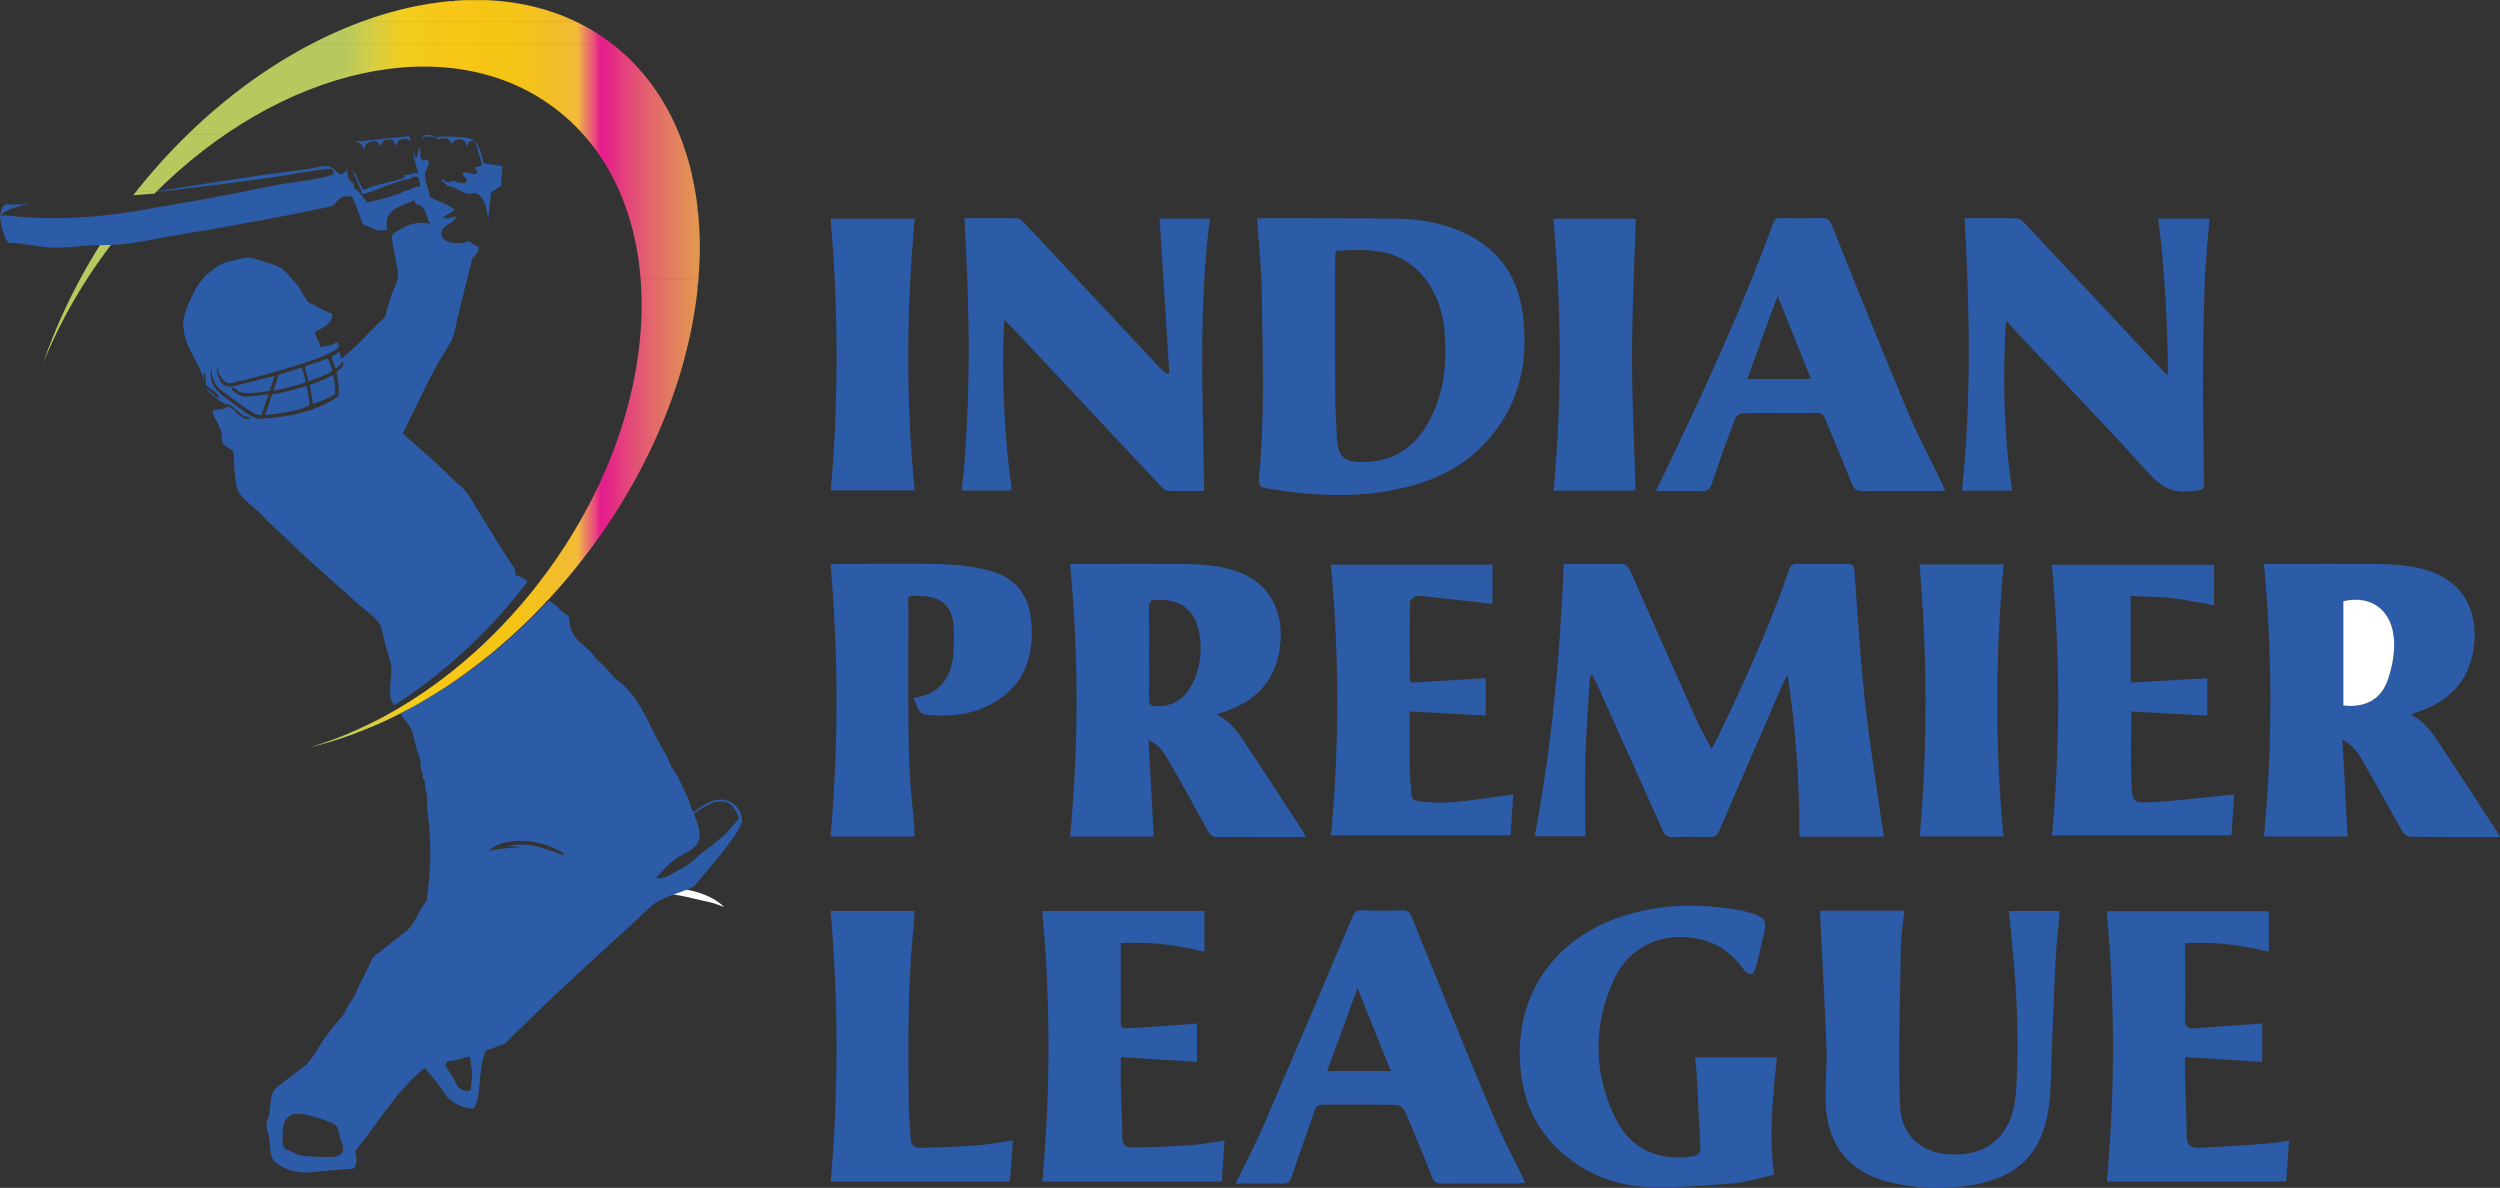
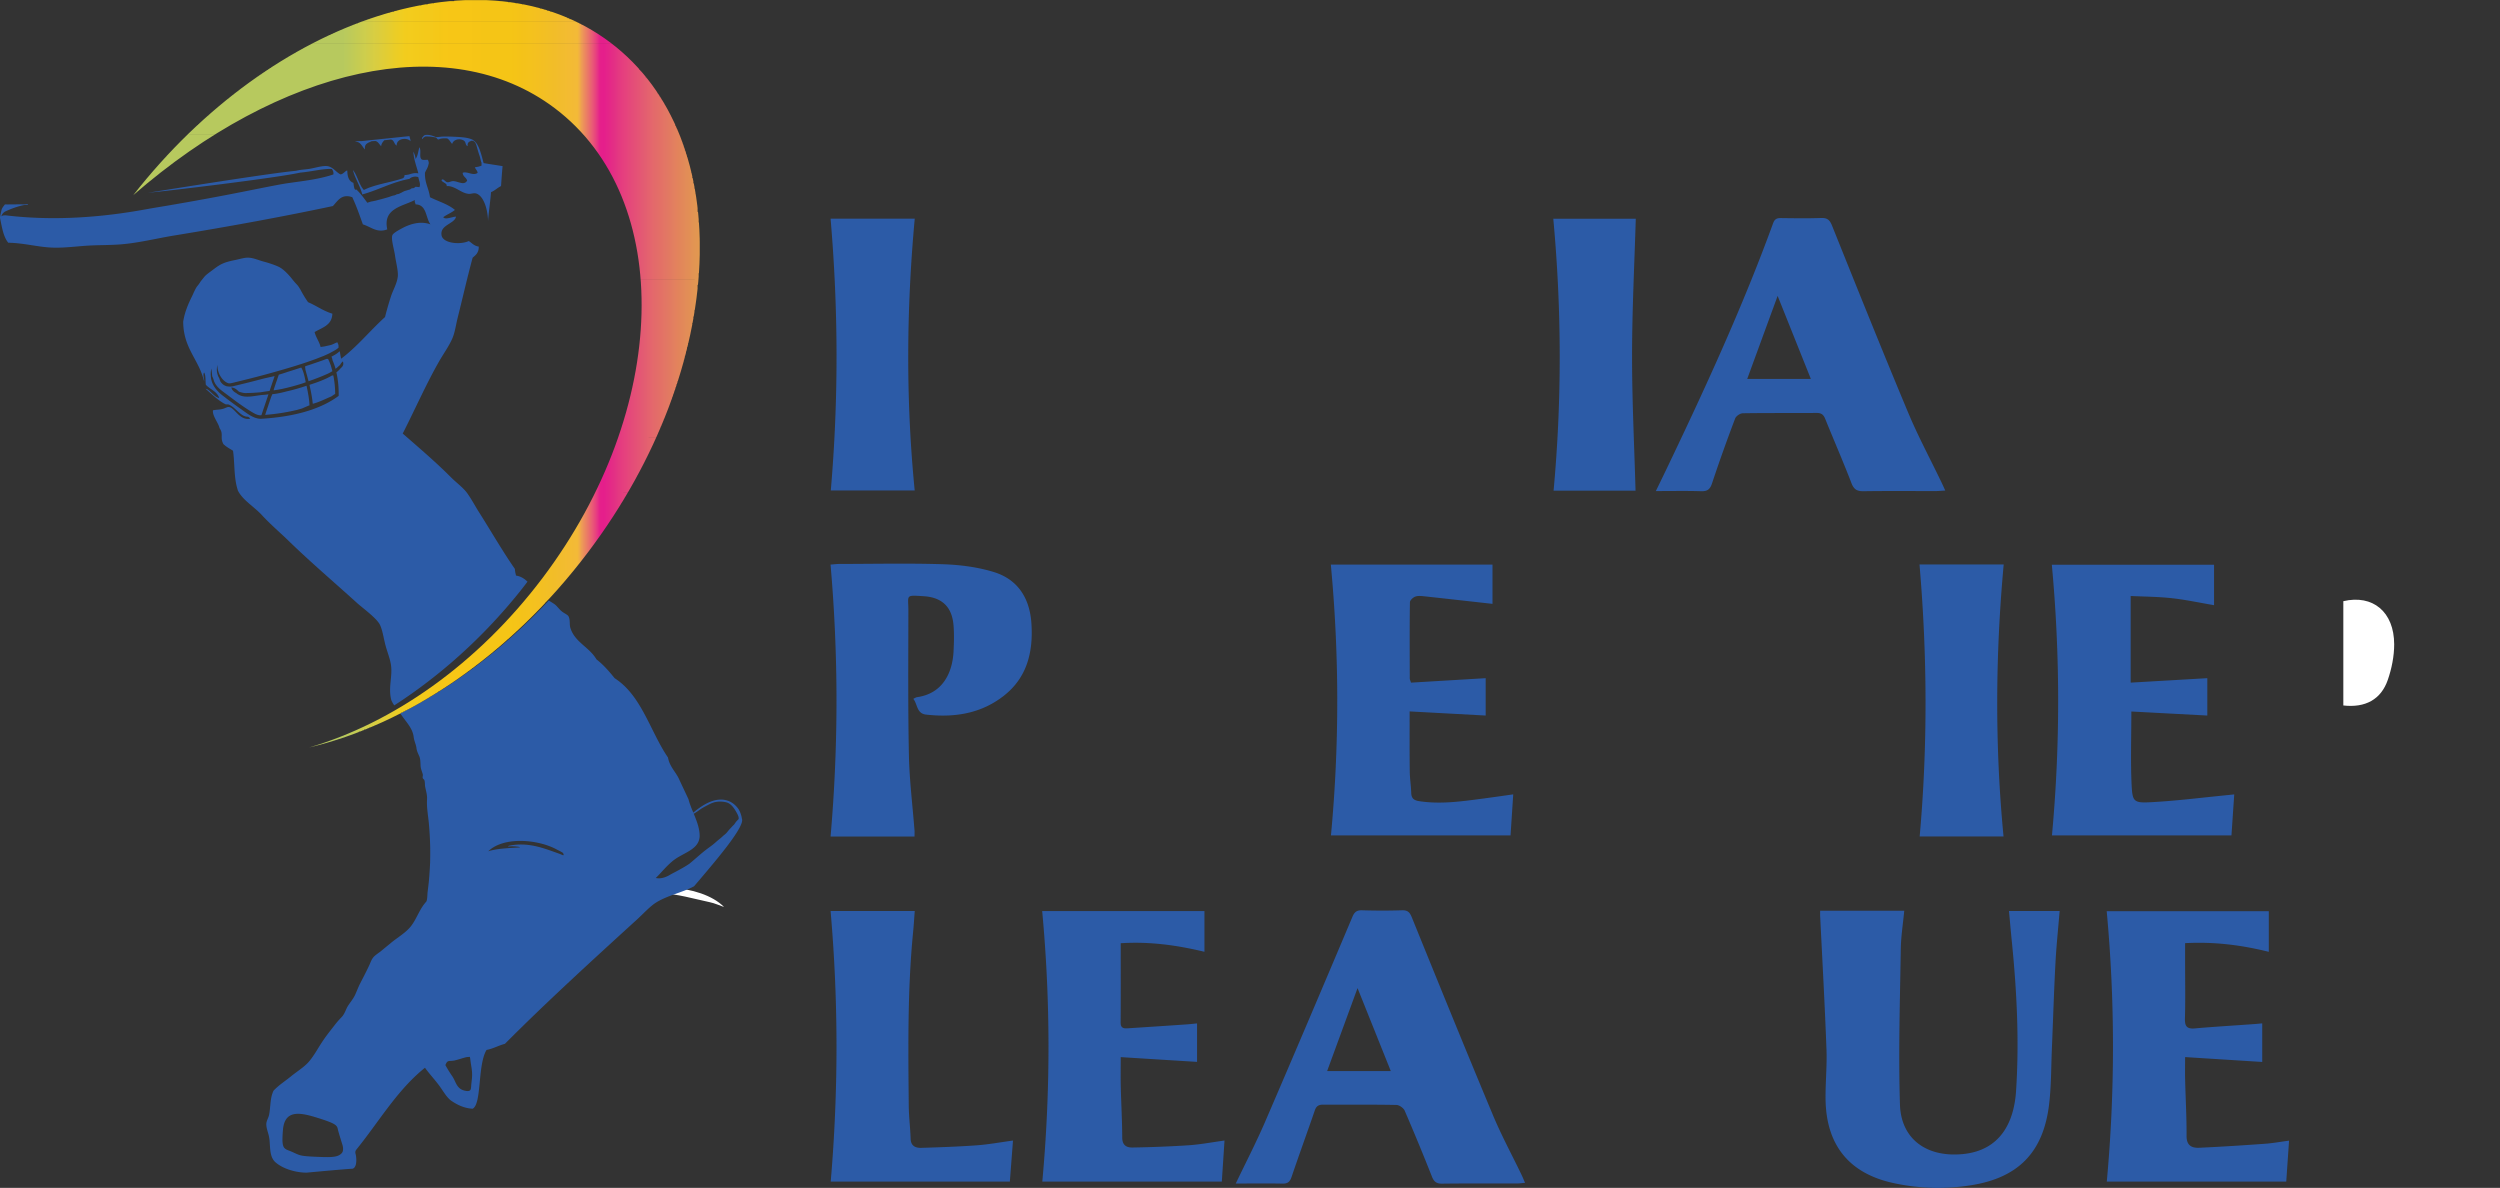
<svg xmlns="http://www.w3.org/2000/svg" version="1.2" viewBox="0 0 236.16 112.21">
  <rect x="0" y="0" width="236.16" height="112.21" fill="#333333" stroke="none" />
  <defs>
    <clipPath id="a">
-       <path d="M213 53h23.16v27H213Zm0 0" />
-     </clipPath>
+       </clipPath>
    <clipPath id="b">
      <path d="M143 85h25v27.21h-25Zm0 0" />
    </clipPath>
    <clipPath id="c">
      <path d="M171 86h24v26.21h-24Zm0 0" />
    </clipPath>
    <clipPath id="d">
      <path d="M42.898.012H47.2v.097h-4.3ZM41.5.109H48v.102h-6.5Zm-.5.102h7.7v.098H41Zm-.602.098h8.903V.41h-8.903Zm-.597.101h10.097v.102H39.801Zm-.602.102h11.2v.097h-11.2Zm-.597.097h12.097v.102H38.602ZM38.3.711H51v.098H38.3Zm-.403.098h13.5V.91h-13.5ZM37.5.91h14.2v.102H37.5Zm-.3.102H52v.097H37.2Zm-.4.097h15.598v.102H36.801Zm-.402.102H52.7v.098H36.4Zm-.296.098H53v.101H36.102Zm-.403.101h17.5v.102H35.7Zm-.3.102h18v.097h-18Zm-.297.097h18.5v.102h-18.5Zm-.204.102h18.903v.098H34.898Zm-.296.098h19.5v.101h-19.5Zm-.301.101h20v.102h-20ZM34 2.012h20.5v.097H34Zm-.2.097h20.9v.102H33.8Zm-.3.102h21.398v.098H33.5Zm-.3.098h22v.101h-22Zm-.2.101h22.398v.102H33Zm-.3.102h22.8v.097H32.7Zm-.302.097H55.7v.102H32.4Zm-.199.102h23.7v.098h-23.7ZM32 2.809h24v.101H32Zm-.2.101h24.4v.102H31.8Zm-.198.102h24.796v.097H31.602Zm-.204.097H56.5v.102H31.398Zm-.199.102h25.5v.098H31.2Zm-.3.098H56.8v.101H30.898Zm-.2.101H57v.102H30.7Zm-.199.102h26.7v.097H30.5Zm-.2.097h27v.102h-27Zm-.198.102h27.296v.098H30.102Zm-.204.098h27.704v.101H29.898Zm-.199.101h28v.102h-28Zm-.199.102h28.3v.097H29.5Zm-.2.097H58v.102H29.3Zm-.198.102h29v.098h-29Zm-.204.098H58.2v.101H28.9Zm-.199.101h29.602v.102H28.699Zm-.097.102h29.796v.097H28.602Zm-.204.097h30.204v.102H28.398Zm-.199.102h30.5v.098H28.2ZM28 4.809h30.8v.101H28Zm-.102.101h31v.102h-31Zm-.199.102H59v.097H27.7Zm-.199.097h31.602v.102H27.5Zm-.2.102h31.9v.098H27.3Zm-.1.098h32.1v.101H27.2Zm-.2.101h32.398v.102H27Zm-.2.102h32.7v.097H26.8Zm-.198.097h33v.102h-33Zm-.102.102h33.3v.098H26.5Zm-.2.098h33.5v.101H26.3Zm-.1.101h33.698v.102H26.2Zm-.2.102h34v.097H26Zm-.102.097h34.204v.102H25.898Zm-.199.102h34.5v.098H25.7Zm-.097.098h13.597v.101H25.602Zm13.796 0h20.903v.101H39.398Zm-14 .101H38v.102H25.398Zm16.704 0h18.296v.102H42.102ZM25.3 6.512h11.5v.097H25.3Zm17.699 0h17.398v.097H43Zm-17.898.097h11.097v.102H25.102Zm18.796 0H60.5v.102H43.898ZM25 6.711h10.602v.098H25Zm19.3 0h16.302v.098H44.3Zm-19.5.098H35v.101H24.8Zm20 0h15.9v.101H44.8Zm-20.1.101h9.8v.102h-9.8Zm20.5 0h15.6v.102H45.2Zm-20.7.102H34v.097h-9.5Zm21.102 0h15.296v.097H45.602Zm-21.204.097h9.204v.102h-9.204Zm21.704 0H61v.102H46.102Zm-21.903.102h9v.098h-9Zm22.2 0H61v.098H46.398Zm-22.297.098h8.796v.101h-8.796Zm22.597 0h14.403v.101H46.699Zm-22.8.101H32.5v.102h-8.602Zm23 0h14.3v.102H46.9ZM23.8 7.512h8.3v.097h-8.3Zm23.398 0h14.102v.097H47.199Zm-23.597.097h8.097v.102h-8.097Zm23.898 0h13.898v.102H47.5Zm-24 .102h7.898v.098H23.5Zm24.3 0h13.7v.098H47.8Zm-24.5.098h7.9v.101h-7.9Zm24.802 0h13.5v.101h-13.5Zm-24.903.101h7.7v.102h-7.7Zm25.102 0h13.3v.102h-13.3Zm-25.2.102h7.5v.097h-7.5Zm25.5 0H61.7v.097H48.602ZM23 8.109h7.3v.102H23Zm25.8 0h13v.102h-13Zm-26 .102H30v.098h-7.2Zm26.2 0h12.8v.098H49Zm-26.3.098h7v.101h-7Zm26.5 0h12.698v.101H49.2Zm-26.598.101h6.796v.102h-6.796Zm26.796 0H62v.102H49.398ZM22.5 8.512h6.7v.097h-6.7Zm27.102 0H62v.097H49.602ZM22.3 8.609h6.597v.102h-6.597Zm27.5 0h12.3v.102h-12.3Zm-27.602.102h6.5v.098h-6.5ZM50 8.71h12.102v.098H50Zm-27.898.098H28.5v.101h-6.398Zm28.097 0h12v.101h-12Zm-28.3.101H28.3v.102h-6.403Zm28.5 0H62.3v.102H50.398ZM21.8 9.012H28v.097h-6.2Zm28.699 0h11.8v.097H50.5Zm-28.8.097h6.1v.102h-6.1Zm29 0h11.698v.102H50.7Zm-29.098.102h6v.098h-6Zm29.199 0H62.5v.098H50.8Zm-29.403.098h5.903v.101h-5.903Zm29.602 0h11.5v.101H51Zm-29.7.101h5.802v.102H21.3Zm29.9 0h11.402v.102H51.199Zm-30 .102h5.698v.097H21.2Zm30.1 0h11.4v.097H51.3ZM21 9.609h5.7v.102H21Zm30.5 0h11.2v.102H51.5Zm-30.602.102H26.5v.098h-5.602Zm30.704 0H62.8v.098H51.6ZM20.8 9.809h5.5v.101h-5.5Zm31 0h11v.101h-11Zm-31.102.101h5.403v.102h-5.403Zm31.2 0h11v.102h-11Zm-31.399.102h5.398v.097H20.5Zm31.602 0H63v.097H52.102Zm-31.704.097H25.7v.102h-5.3Zm31.801 0H63v.102H52.2Zm-31.898.102H25.5v.098h-5.2Zm32 0h10.8v.098h-10.8Zm-32.102.098h5.102v.101h-5.102Zm32.301 0h10.602v.101H52.5Zm-32.398.101h5v.102h-5Zm32.5 0h10.597v.102H52.602ZM20 10.512h5v.097h-5Zm32.7 0h10.5v.097H52.7Zm-32.802.097h4.903v.102h-4.903Zm33 0h10.403v.102H52.898Zm-33.097.102h4.8v.098h-4.8Zm33.199 0h10.3v.098H53Zm-33.3.098h4.698v.101H19.7Zm33.402 0h10.296v.101H53.102ZM19.5 10.91h4.7v.102h-4.7Zm33.7 0h10.198v.102H53.2Zm-33.802.102H24v.097h-4.602Zm33.903 0H63.5v.097H53.3Zm-34 .097h4.597v.102h-4.597Zm34.097 0H63.5v.102H53.398Zm-34.199.102h4.5v.098h-4.5Zm34.301 0h10.102v.098H53.5Zm-34.398.098H23.5v.101h-4.398Zm34.5 0h10v.101h-10ZM19 11.41h4.398v.102H19Zm34.8 0h9.9v.102h-9.9Zm-34.902.102H23.2v.097h-4.3Zm35 0H63.7v.097h-9.8Zm-35.097.097h4.3v.102h-4.3Zm35.199 0h9.8v.102H54Zm-35.3.102h4.198v.098H18.7Zm35.402 0H63.8v.098h-9.7Zm-35.602.098h4.2v.101h-4.2Zm35.7 0h9.6v.101h-9.6Zm-35.802.101h4.204v.102h-4.204Zm35.903 0h9.597v.102h-9.597Zm-36 .102h4.097v.097h-4.097Zm36.097 0h9.5v.097h-9.5Zm-36.199.097h4.102v.102h-4.102Zm36.301 0H64v.102h-9.5Zm-36.398.102h4v.098h-4Zm36.5 0H64v.098h-9.398ZM18 12.309h3.898v.101H18Zm-.102.101h3.903v.102h-3.903ZM54.7 12.31h9.403v.203h-9.403Zm-36.898.203h3.8v.097h-3.8Zm37 0h9.398v.097h-9.398Zm-37.102.097H21.5v.102h-3.8Zm37.2 0h9.3v.102h-9.3Zm-37.297.102H21.3v.098h-3.7Zm37.398 0h9.3v.098H55Zm-37.5.098h3.7v.101h-3.7Zm37.602 0H64.3v.101h-9.2Zm-37.704.101h3.704v.102h-3.704Zm37.801 0h9.102v.102h-9.102Zm-37.898.102h3.597v.097h-3.597Zm-.102.097h3.602v.102h-3.602Zm38.102-.097h9.097v.199h-9.097Zm-38.2.199H20.7v.098h-3.597Zm38.297 0h9v.098h-9ZM17 13.309h3.5v.101H17Zm38.5 0h9v.101h-9Zm-38.602.101h3.5v.102h-3.5Zm38.704 0H64.5v.102h-8.898Zm-38.801.102h3.398v.097h-3.398Zm38.898 0H64.5v.097h-8.8Zm-39 .097h3.403v.102h-3.403Zm39.102 0h8.8v.102h-8.8Zm-39.2.102H20v.098h-3.398Zm39.297 0h8.704v.098h-8.704Zm-39.398.098h3.3v.101h-3.3Zm39.5 0h8.602v.101H56Zm-39.602.101H19.7v.102h-3.3Zm39.602 0h8.7v.102H56Zm-39.7.102h3.2v.097h-3.2Zm39.802 0h8.597v.097h-8.597Zm-39.903.097h3.2v.102h-3.2Zm40 0h8.5v.102h-8.5Zm-40.097.102H19.3v.098h-3.2Zm40.097 0h8.602v.098h-8.602ZM16 14.309h3.102v.101H16Zm40.3 0h8.5v.101h-8.5Zm-40.402.101H19v.102h-3.102Zm40.5 0h8.403v.102h-8.403Zm-40.597.102h3.097v.097h-3.097Zm40.597 0h8.5v.097h-8.5Zm.102.097h8.398v.102H56.5Zm-40.8 0h3.1v.102h-3.1Zm0 .102h3v.098h-3Zm40.902 0h8.296v.098h-8.296Zm-41 .098H18.5v.101h-2.898Zm41 0H65v.101h-8.398ZM15.5 14.91h2.898v.102H15.5Zm41.2 0H65v.102h-8.3Zm-41.302.102h2.903v.097h-2.903Zm41.403 0H65v.097h-8.2Zm-41.5.097h2.898v.102h-2.898Zm41.5 0h8.3v.102h-8.3Zm-41.602.102h2.903v.098h-2.903Zm41.7 0h8.203v.098h-8.204Zm-41.797.098h2.796v.101h-2.796Zm41.898 0h8.102v.101H57Zm-42 .101h2.8v.102H15Zm42 0h8.2v.102H57Zm-42.102.102H17.7v.097h-2.8Zm42.204 0h8.097v.097h-8.097Zm-42.301.097h2.8v.102h-2.8Zm-.102.102h2.7v.098h-2.7Zm42.5-.102h8v.2h-8Zm.102.2h8v.101h-8Zm-42.7 0h2.7v.101h-2.7Zm0 .101H17.2v.102h-2.597Zm-.101.102h2.602v.097H14.5Zm42.898-.102h7.903v.2h-7.903Zm-43 .2H17v.1h-2.602Zm-.097.1h2.5v.099h-2.5Zm43.199-.1h7.8v.199h-7.8Zm-43.3.199h2.5v.101h-2.5Zm-.098.101h2.5v.102h-2.5Zm43.5-.101h7.796v.203h-7.796ZM14 16.512h2.5v.097H14Zm0 .097h2.398v.102H14Zm43.7-.097h7.698v.199H57.7Zm-43.802.199h2.403v.098h-2.403Zm43.903 0h7.597v.098h-7.597Zm-44 .098h2.398v.101h-2.398Zm44 0H65.5v.101h-7.7Zm-44.102.101h2.403v.102h-2.403Zm-.097.102H16v.097h-2.398Zm44.296-.102H65.5v.2h-7.602Zm-44.398.2h2.398v.1H13.5Zm44.5 0h7.5v.199H58Zm-44.602.1h2.403v.099h-2.403Zm0 .099H15.7v.101h-2.3Zm-.097.101H15.5v.102h-2.2Zm44.8-.101h7.5v.203h-7.5Zm-44.902.203h2.2v.097h-2.2Zm-.097.097H15.3v.102h-2.2Zm45.097-.097h7.403v.199h-7.403ZM13 17.71h2.2v.098H13Zm45.3 0h7.302v.098H58.3Zm0 .098h7.4v.101h-7.4Zm-45.402 0h2.204v.101h-2.204Zm0 .101H15v.102h-2.102Zm-.097.102h2.097v.097h-2.097Zm45.597-.102H65.7v.2h-7.3Zm-45.699.2h2.102v.1h-2.102Zm45.801 0h7.2v.199h-7.2Zm-45.898.1h2.097v.099h-2.097Zm0 .099h1.796v.101h-1.796Zm-.102.101h.5v.102h-.5Zm46.102-.101H65.8v.3h-7.2Zm.097.3h7.102v.2h-7.102Zm.102.2h7v.101h-7Zm0 .101h7.097v.2h-7.097Zm.097.2h7v.3h-7Zm.102.3h6.898v.3H59Zm.102.3h6.796v.302h-6.796Zm.097.302H66v.297h-6.8Zm.102.297H66v.3h-6.7Zm.097.3H66v.301h-6.602Zm.102.301H66v.102h-6.5Zm0 .102h6.602v.199H59.5Zm.102.199h6.5v.398h-6.5Zm.097.398h6.403v.5h-6.403Zm.102.5h6.3v.403h-6.3Zm.097.403h6.204v.5h-6.204Zm.102.5h6.102v.398H60Zm.102.398h6v.5h-6Zm.097.5h5.903v.8h-5.903Zm.102.8h5.8v.802h-5.8Zm.097.802h5.704v.297h-5.704Zm0 .297H66v.601h-5.602Zm.102.601H66v.5h-5.5Zm0 .5h5.398v1.2H60.5Zm0 1.2h5.3v.699h-5.3Zm0 .699h5.2v.5h-5.2Zm0 .5h5.102v.601H60.5Zm0 .601h5v.602h-5Zm0 .602h4.898v.5H60.5Zm-.102.5h5v.097h-5Zm0 .097h4.903v.602h-4.903Zm0 .602H65.2v.398h-4.8Zm0 .398h4.704v.301h-4.704Zm-.097.301H65v.399h-4.7Zm0 .399h4.597v.402h-4.597Zm-.102.402h4.602v.398h-4.602Zm0 .398h4.5v.2h-4.5Zm-.097.2h4.597v.203h-4.597Zm0 .203h4.5v.398h-4.5ZM60 34.41h4.5v.399H60Zm0 .399h4.398v.3H60Zm-.102.3h4.5v.102h-4.5Zm0 .102h4.403v.3h-4.403Zm0 .3H64.2v.2h-4.3Zm-.097.2h4.398v.098h-4.398Zm0 .098h4.3v.203h-4.3Zm0 .203H64v.097h-4.2Zm-.102.097H64v.2h-4.3Zm0 .2h4.2v.3h-4.2Zm-.097.3H63.8v.301h-4.2Zm0 .301h4.097v.102h-4.097Zm-.102.102h4.2v.199h-4.2Zm0 .199h4.102v.2H59.5Zm-.102.2h4.204v.1h-4.204Zm0 .1H63.5v.298h-4.102Zm-.097.298h4.097v.3h-4.097Zm0 .3h4v.102h-4Zm-.102.102h4.102v.2h-4.102Zm0 .2h4v.198h-4Zm-.097.198h4.097v.102h-4.097Zm0 .102h4v.2h-4Zm0 .2H63v.1h-3.898Zm-.102.1h4v.2h-4Zm0 .2h3.898v.098H59Zm-.102.098h4v.101h-4Zm0 .101h3.903v.2h-3.903Zm-.097.2h3.898v.3h-3.898Zm-.102.3h3.903v.2h-3.903Zm0 .2H62.5v.1h-3.8Zm-.097.1H62.5v.099h-3.898Zm0 .099h3.796v.3h-3.796Zm-.102.3h3.8v.2h-3.8Zm0 .2h3.7v.101h-3.7Zm-.102.101H62.2v.2h-3.8Zm0 .2h3.704v.1h-3.704Zm-.097.1h3.8v.099h-3.8Zm0 .099H62v.203h-3.7Zm-.102.203h3.7v.297h-3.7Zm-.097.297H61.8v.203h-3.7Zm0 .203h3.597v.097h-3.597Zm-.102.097h3.7v.102H58Zm0 .102h3.602v.098H58Zm-.102.098h3.704v.101h-3.704Zm0 .101H61.5v.2h-3.602Zm-.097.2h3.597v.199h-3.597Zm-.102.199h3.602v.203h-3.602Zm0 .203h3.5v.097h-3.5Zm-.097.097h3.597v.102h-3.597Zm0 .102h3.5v.098h-3.5Zm-.102.098h3.602v.101H57.5Zm0 .101H61v.102h-3.5Zm-.102.102H61v.097h-3.602Zm0 .097h3.5v.2h-3.5Zm-.097.2h3.5v.203h-3.5Zm-.102.203h3.5v.199h-3.5Zm0 .199h3.403v.098h-3.403Zm-.097.098h3.5v.101h-3.5Zm0 .101H60.5v.102h-3.398Zm-.102.102h3.5v.097H57Zm0 .097h3.398v.2H57Zm-.102.2h3.403v.101h-3.403Zm0 .101H60.2v.102h-3.3Zm-.097.102h3.398v.097h-3.398Zm0 .097h3.3v.102h-3.3Zm-.102.102h3.403v.098h-3.403Zm0 .098H60v.203h-3.3Zm-.097.203h3.296v.199h-3.296Zm-.102.199h3.3v.2h-3.3Zm-.102.2H59.7v.1h-3.3Zm-.097.1h3.3v.2h-3.3Zm-.102.2H59.5v.2h-3.3Zm-.097.2h3.296v.1h-3.296Zm0 .1H59.3v.098h-3.2ZM56 46.61h3.3v.102H56Zm0 .102h3.2v.098H56Zm-.102.098H59.2v.101h-3.3Zm0 .101h3.204v.102h-3.204Zm-.097.102H59v.199h-3.2Zm-.102.199h3.2v.2h-3.2Zm-.097.2H58.8v.1h-3.2Zm0 .1h3.097v.098h-3.097Zm-.102.098h3.2v.102h-3.2Zm0 .102h3.102v.098H55.5Zm-.102.098h3.204v.101h-3.204Zm0 .101H58.5v.102h-3.102Zm-.097.102h3.097v.199h-3.097Zm-.102.199h3.102v.2h-3.102Zm-.097.2h3.097v.1h-3.097Zm0 .1h3v.098h-3ZM55 48.61h3.102v.102H55Zm0 .102h3v.098h-3Zm-.102.098H58v.101h-3.102Zm-.097.101h3.097v.102h-3.097Zm0 .102h3v.097h-3Zm-.102.097h3v.2h-3Zm-.097.2h3v.101h-3Zm-.102.101h3v.2h-3Zm-.102.2h3v.1h-3Zm0 .1h2.903v.099h-2.903Zm-.097.099h3v.101h-3Zm-.102.101h3v.102h-3Zm0 .102h2.903v.097h-2.903Zm-.097.097h3v.102h-3Zm0 .102H57v.098h-2.898Zm-.102.098h2.898v.203H54Zm-.102.203h2.903v.097h-2.903Zm-.097.097h2.898v.2h-2.898Zm-.102.2h2.903v.101h-2.903Zm0 .101H56.5v.102h-2.8Zm-.097.102h2.796v.097h-2.796Zm-.102.097h2.898v.102H53.5Zm0 .102h2.8v.098h-2.8Zm-.102.098H56.2v.203h-2.8Zm-.097.203h2.8v.097h-2.8Zm-.102.097H56v.102h-2.8Zm0 .102h2.7v.098h-2.7Zm-.097.098h2.796v.101h-2.796ZM53 51.91h2.8v.102H53Zm0 .102h2.7v.097H53Zm-.102.097h2.704v.102h-2.704Zm-.097.102h2.8v.098h-2.8Zm-.102.098H55.5v.101h-2.8Zm0 .101h2.7v.102h-2.7Zm-.097.102H55.3v.097h-2.7Zm-.102.097h2.8v.102h-2.8Zm0 .102h2.7v.098h-2.7Zm-.102.098h2.704v.101h-2.704Zm-.097.101H55v.2h-2.7Zm-.102.2h2.7v.1h-2.7Zm-.097.1H54.8v.099h-2.7Zm0 .099h2.597v.101h-2.597ZM52 53.41h2.602v.102H52Zm-.102.102H54.5v.199h-2.602Zm-.097.199h2.597v.098h-2.597Zm-.102.098h2.602v.101h-2.602Zm-.097.101h2.597v.102h-2.597Zm0 .102h2.5v.097h-2.5Zm-.102.097H54v.102h-2.5Zm-.102.102H54v.098h-2.602Zm-.097.098h2.597v.101h-2.597Zm0 .101h2.5v.102h-2.5Zm-.102.102h2.5v.097h-2.5Zm-.097.097h2.5v.102h-2.5Zm-.102.102h2.5v.2H51Zm-.102.2h2.5v.1h-2.5Zm-.097.1h2.5v.098h-2.5Zm-.102.098h2.5v.102h-2.5Zm0 .102h2.403v.098h-2.403Zm-.097.098H53v.101h-2.398Zm-.102.101H53v.102h-2.5Zm-.102.102h2.5v.097h-2.5Zm-.097.097h2.5v.102h-2.5Zm0 .102h2.398v.098h-2.398Zm-.102.098h2.403v.101h-2.403Zm-.097.101H52.5v.102h-2.398Zm-.102.102h2.398v.097H50Zm-.102.097h2.403v.102h-2.403Zm-.097.102h2.398v.098h-2.398Zm-.102.098h2.403v.101h-2.403Zm0 .101H52v.102h-2.3Zm-.097.102h2.296v.097h-2.296Zm-.102.097h2.3v.102h-2.3Zm-.102.102H51.7v.098h-2.3Zm-.097.098h2.3v.101h-2.3Zm-.102.101H51.5v.2h-2.3Zm-.097.2h2.296v.1h-2.296Zm-.102.1h2.3v.099H49Zm-.102.099H51.2v.101h-2.3Zm-.097.101h2.3v.102h-2.3Zm-.102.102H51v.097h-2.3Zm-.097.097h2.296v.102h-2.296Zm0 .102H50.8v.098h-2.2Zm-.102.098h2.2v.101h-2.2Zm-.102.101h2.204v.102h-2.204Zm-.097.102H50.5v.097h-2.2Zm-.102.097h2.2v.102h-2.2Zm-.097.102H50.3v.098h-2.2Zm-.102.098h2.2v.101H48Zm-.102.101h2.204v.102h-2.204Zm-.097.102H50v.097h-2.2Zm-.102.097h2.2v.102h-2.2Zm-.097.102H49.8v.098h-2.2Zm-.102.098h2.2v.101h-2.2Zm-.102.101h2.204v.102h-2.204Zm-.097.102H49.5v.097h-2.2Zm-.102.097h2.2v.102h-2.2Zm-.097.102H49.3v.098h-2.2Zm-.102.098h2.2v.101H47Zm-.102.101h2.204v.102h-2.204Zm-.097.102H49v.097h-2.2Zm0 .097h2v.102h-2Zm-.102.102h2v.098h-2Zm-.097.098h2v.101h-2Zm-.102.101h2v.102h-2Zm-.102.102h2v.097h-2Zm-.097.097h2v.102h-2Zm-.102.102h2v.098h-2Zm-.097.098h2v.101h-2Zm-.204.101h2v.102h-2Zm-.097.102h2v.097h-2Zm-.102.097h2v.102h-2Zm-.097.102h2v.098h-2Zm-.102.098h2v.101h-2Zm-.102.101h2v.102h-2Zm-.097.102h2v.097h-2Zm-.102.097h2v.102h-2Zm-.097.102H47v.098h-1.898Zm-.102.098h1.898v.101H45Zm-.2.101h2v.102h-2Zm-.1.102h2v.097h-2Zm-.098.097h2v.102h-2Zm-.102.102h2v.098h-2Zm-.102.098h2v.101h-2Zm-.097.101h1.898v.102h-1.898Zm-.102.102h1.903v.097h-1.903Zm-.097.097H46v.102h-1.898Zm-.102.102h1.8v.098H44Zm-.102.098H45.7v.101h-1.8Zm-.199.101h1.903v.102h-1.903Zm-.097.102h1.796v.097h-1.796Zm-.102.097h1.8v.102h-1.8Zm-.102.102H45.2v.098h-1.8Zm-.097.098H45v.101h-1.7Zm-.2.101h1.797v.102h-1.796Zm-.101.102h1.8v.097H43Zm-.102.097h1.704v.102h-1.704Zm-.199.102H44.5v.098h-1.8Zm-.097.098h1.796v.101h-1.796Zm-.102.101h1.7v.102h-1.7Zm-.102.102h1.704v.097h-1.704Zm-.199.097H44v.102h-1.8Zm-.097.102H43.8v.098h-1.7Zm-.102.098h1.7v.101H42Zm-.2.101h1.802v.102H41.8Zm-.1.102h1.698v.097H41.7Zm-.098.097H43.3v.102h-1.7Zm-.102.102h1.7v.098h-1.7Zm-.2.098H43v.101h-1.7Zm-.1.101h1.698v.102H41.2Zm-.098.102h1.597v.097h-1.597Zm-.204.097h1.704v.102h-1.704Zm-.097.102h1.597v.098h-1.597Zm-.102.098h1.5v.101h-1.5Zm-.199.101h1.602v.102H40.5Zm-.102.102h1.5v.097h-1.5Zm-.199.097h1.602v.102h-1.602Zm-.097.102h1.5v.098h-1.5Zm-.204.098h1.5v.101h-1.5Zm-.097.101h1.5v.102h-1.5Zm-.2.102h1.5v.097h-1.5Zm-.101.097H41v.102h-1.5Zm-.2.102h1.5v.098h-1.5Zm-.198.098h1.5v.101h-1.5ZM39 65.91h1.5v.102H39Zm-.2.102h1.5v.097h-1.5Zm-.1.097h1.5v.102h-1.5Zm-.2.102H40v.098h-1.5Zm-.102.098h1.5v.101h-1.5Zm-.199.101h1.5v.102h-1.5Zm-.097.102H39.5v.097h-1.398Zm-.204.097h1.403v.102h-1.403Zm-.199.102h1.403v.098h-1.403Zm-.097.098h1.296v.101h-1.296Zm-.204.101H38.7v.102h-1.3Zm-.199.102H38.5v.097h-1.3Zm-.199.097h1.3v.102H37Zm-.2.102h1.302v.098H36.8Zm-.1.098h1.198v.101H36.7Zm-.2.101h1.3v.102h-1.3Zm-.2.102h1.302v.097H36.3Zm-.198.097h1.296v.102h-1.296Zm-.204.102H37.2v.098h-1.3Zm-.199.098H37v.101h-1.3Zm-.097.101H36.8v.102h-1.2Zm-.204.102h1.204v.097h-1.204Zm-.199.097h1.2v.102h-1.2Zm-.199.102h1.2v.098H35Zm-.2.098h1.098v.101h-1.097Zm-.198.101h1.097v.102h-1.097Zm-.301.102h1.097v.097h-1.097Zm-.2.097H35.2v.102h-1.097Zm-.203.102h1v.098h-1Zm-.199.098h1v.101h-1Zm-.3.101h1v.102h-1Zm-.2.102h1v.097h-1Zm-.199.097h.898v.102H33Zm-.2.102h.9v.098h-.9Zm-.3.098h1v.101h-1Zm-.2.101h.9v.102h-.9Zm-.198.102H33v.097h-.898Zm-.301.097h.898v.102h-.898Zm-.301.102h.898v.098H31.5Zm-.3.098h.902v.101h-.903Zm-.2.101h.7v.102H31Zm-.3.102h.698v.097H30.7Zm-.302.097h.704v.102h-.704Zm-.296.102h.699v.098h-.7Zm-.301.098h.597v.101h-.597Zm-.301.101h.602v.102H29.5Zm-.3.102h.5v.097h-.5Zm-.098.097h.199v.102h-.2Zm0 0" />
    </clipPath>
    <clipPath id="e">
-       <path d="M57.652 4.016C45.801-4.926 25.797 1.55 12.586 18.437c.57-.039 1.277-.085 2-.144C26.44 6.387 42.367 2.645 52.402 10.219c11.375 8.578 10.864 28.445-1.144 44.37-6.176 8.192-14.196 13.731-22.074 16.024 9.226-2.156 18.953-8.617 26.378-18.465 13.2-17.5 14.133-39.046 2.09-48.132" />
+       <path d="M57.652 4.016C45.801-4.926 25.797 1.55 12.586 18.437C26.44 6.387 42.367 2.645 52.402 10.219c11.375 8.578 10.864 28.445-1.144 44.37-6.176 8.192-14.196 13.731-22.074 16.024 9.226-2.156 18.953-8.617 26.378-18.465 13.2-17.5 14.133-39.046 2.09-48.132" />
    </clipPath>
    <linearGradient id="f" x1="-.033" x2=".857" y1="0" y2="0" gradientTransform="rotate(.033 -65436.764 27051.497) scale(60.116)" gradientUnits="userSpaceOnUse">
      <stop offset="0" stop-color="#b7c95e" />
      <stop offset=".25" stop-color="#b7c95e" />
      <stop offset=".313" stop-color="#b7c95e" />
      <stop offset=".344" stop-color="#b7c95e" />
      <stop offset=".352" stop-color="#b7c95e" />
      <stop offset=".355" stop-color="#b9ca5d" />
      <stop offset=".359" stop-color="#bbca5b" />
      <stop offset=".363" stop-color="#bdca59" />
      <stop offset=".367" stop-color="#bfcb58" />
      <stop offset=".371" stop-color="#c2cb56" />
      <stop offset=".375" stop-color="#c4cc53" />
      <stop offset=".379" stop-color="#c6cc52" />
      <stop offset=".383" stop-color="#c9cc50" />
      <stop offset=".387" stop-color="#cbcd4e" />
      <stop offset=".391" stop-color="#cece4d" />
      <stop offset=".395" stop-color="#d0cd4a" />
      <stop offset=".398" stop-color="#d2cd48" />
      <stop offset=".402" stop-color="#d4cd45" />
      <stop offset=".406" stop-color="#d7ce43" />
      <stop offset=".41" stop-color="#d9cd40" />
      <stop offset=".414" stop-color="#dacd3e" />
      <stop offset=".418" stop-color="#ddcd3b" />
      <stop offset=".422" stop-color="#dfcd38" />
      <stop offset=".426" stop-color="#e1cd35" />
      <stop offset=".43" stop-color="#e3cd32" />
      <stop offset=".434" stop-color="#e5cd2f" />
      <stop offset=".438" stop-color="#e7cd2c" />
      <stop offset=".441" stop-color="#e9cd29" />
      <stop offset=".445" stop-color="#ebcd27" />
      <stop offset=".449" stop-color="#edcd24" />
      <stop offset=".453" stop-color="#efcd22" />
      <stop offset=".457" stop-color="#f0cd20" />
      <stop offset=".461" stop-color="#f2cc1e" />
      <stop offset=".465" stop-color="#f2cc1d" />
      <stop offset=".469" stop-color="#f3cc1d" />
      <stop offset=".473" stop-color="#f3cc1c" />
      <stop offset=".477" stop-color="#f3cb1c" />
      <stop offset=".48" stop-color="#f3cb1b" />
      <stop offset=".484" stop-color="#f3cb1b" />
      <stop offset=".488" stop-color="#f3ca1b" />
      <stop offset=".492" stop-color="#f3ca1a" />
      <stop offset=".496" stop-color="#f4c91a" />
      <stop offset=".5" stop-color="#f4c91a" />
      <stop offset=".508" stop-color="#f4c91a" />
      <stop offset=".512" stop-color="#f5c819" />
      <stop offset=".516" stop-color="#f5c818" />
      <stop offset=".52" stop-color="#f5c818" />
      <stop offset=".523" stop-color="#f5c717" />
      <stop offset=".527" stop-color="#f6c717" />
      <stop offset=".531" stop-color="#f7c717" />
      <stop offset=".535" stop-color="#f7c717" />
      <stop offset=".539" stop-color="#f7c617" />
      <stop offset=".543" stop-color="#f7c616" />
      <stop offset=".547" stop-color="#f7c616" />
      <stop offset=".563" stop-color="#f7c616" />
      <stop offset=".578" stop-color="#f7c616" />
      <stop offset=".582" stop-color="#f6c516" />
      <stop offset=".586" stop-color="#f6c516" />
      <stop offset=".594" stop-color="#f6c516" />
      <stop offset=".598" stop-color="#f5c516" />
      <stop offset=".602" stop-color="#f5c516" />
      <stop offset=".609" stop-color="#f5c516" />
      <stop offset=".625" stop-color="#f5c516" />
      <stop offset=".641" stop-color="#f5c516" />
      <stop offset=".648" stop-color="#f5c516" />
      <stop offset=".652" stop-color="#f5c416" />
      <stop offset=".656" stop-color="#f5c417" />
      <stop offset=".66" stop-color="#f5c318" />
      <stop offset=".664" stop-color="#f4c318" />
      <stop offset=".668" stop-color="#f4c219" />
      <stop offset=".672" stop-color="#f4c21a" />
      <stop offset=".676" stop-color="#f4c21b" />
      <stop offset=".68" stop-color="#f4c21c" />
      <stop offset=".684" stop-color="#f4c21d" />
      <stop offset=".688" stop-color="#f4c11e" />
      <stop offset=".691" stop-color="#f4c11f" />
      <stop offset=".695" stop-color="#f4c020" />
      <stop offset=".699" stop-color="#f3c021" />
      <stop offset=".703" stop-color="#f3bf22" />
      <stop offset=".707" stop-color="#f3bf23" />
      <stop offset=".711" stop-color="#f2bf25" />
      <stop offset=".715" stop-color="#f2be26" />
      <stop offset=".719" stop-color="#f2be27" />
      <stop offset=".723" stop-color="#f2bd28" />
      <stop offset=".727" stop-color="#f2bd29" />
      <stop offset=".73" stop-color="#f2bd2b" />
      <stop offset=".734" stop-color="#f2bc2c" />
      <stop offset=".738" stop-color="#f2bc2e" />
      <stop offset=".742" stop-color="#f2bc2f" />
      <stop offset=".746" stop-color="#f3bc30" />
      <stop offset=".75" stop-color="#f3bb32" />
      <stop offset=".754" stop-color="#f3bb33" />
      <stop offset=".758" stop-color="#f3ba35" />
      <stop offset=".762" stop-color="#f3ba37" />
      <stop offset=".766" stop-color="#f3b938" />
      <stop offset=".77" stop-color="#f0ab47" />
      <stop offset=".773" stop-color="#ed9d55" />
      <stop offset=".777" stop-color="#ec8f5c" />
      <stop offset=".781" stop-color="#eb8163" />
      <stop offset=".785" stop-color="#ea736a" />
      <stop offset=".789" stop-color="#e96571" />
      <stop offset=".793" stop-color="#e95678" />
      <stop offset=".797" stop-color="#e8467d" />
      <stop offset=".801" stop-color="#e73485" />
      <stop offset=".805" stop-color="#e5218a" />
      <stop offset=".809" stop-color="#e51f8b" />
      <stop offset=".813" stop-color="#e51e8b" />
      <stop offset=".816" stop-color="#e4228a" />
      <stop offset=".82" stop-color="#e42588" />
      <stop offset=".824" stop-color="#e42987" />
      <stop offset=".828" stop-color="#e32d85" />
      <stop offset=".832" stop-color="#e33184" />
      <stop offset=".836" stop-color="#e33682" />
      <stop offset=".84" stop-color="#e43981" />
      <stop offset=".844" stop-color="#e53d7f" />
      <stop offset=".848" stop-color="#e5407e" />
      <stop offset=".852" stop-color="#e5437d" />
      <stop offset=".855" stop-color="#e5467b" />
      <stop offset=".859" stop-color="#e4497a" />
      <stop offset=".863" stop-color="#e44c79" />
      <stop offset=".867" stop-color="#e44f77" />
      <stop offset=".871" stop-color="#e45276" />
      <stop offset=".875" stop-color="#e45574" />
      <stop offset=".879" stop-color="#e35973" />
      <stop offset=".883" stop-color="#e35c72" />
      <stop offset=".887" stop-color="#e35f70" />
      <stop offset=".891" stop-color="#e4626f" />
      <stop offset=".895" stop-color="#e4656d" />
      <stop offset=".898" stop-color="#e4686c" />
      <stop offset=".902" stop-color="#e36a6a" />
      <stop offset=".906" stop-color="#e36c69" />
      <stop offset=".91" stop-color="#e36f67" />
      <stop offset=".914" stop-color="#e37166" />
      <stop offset=".918" stop-color="#e37465" />
      <stop offset=".922" stop-color="#e27664" />
      <stop offset=".926" stop-color="#e27962" />
      <stop offset=".93" stop-color="#e27b61" />
      <stop offset=".934" stop-color="#e27e60" />
      <stop offset=".938" stop-color="#e3805f" />
      <stop offset=".941" stop-color="#e3825d" />
      <stop offset=".945" stop-color="#e2845b" />
      <stop offset=".949" stop-color="#e2875a" />
      <stop offset=".953" stop-color="#e28959" />
      <stop offset=".957" stop-color="#e28c58" />
      <stop offset=".961" stop-color="#e28e56" />
      <stop offset=".965" stop-color="#e29055" />
      <stop offset=".969" stop-color="#e29354" />
      <stop offset=".973" stop-color="#e29552" />
      <stop offset=".977" stop-color="#e29751" />
      <stop offset=".98" stop-color="#e2994f" />
      <stop offset=".984" stop-color="#e29c4e" />
      <stop offset=".988" stop-color="#e29d4c" />
      <stop offset=".992" stop-color="#e19f4a" />
      <stop offset=".996" stop-color="#e1a249" />
      <stop offset="1" stop-color="#e2a448" />
    </linearGradient>
  </defs>
-   <path fill="#2c5ba7" fill-rule="evenodd" d="M177.953 79.035h-7.969c.008-5.117-.34-10.195-1.125-15.293-.168.332-.359.656-.504.996-1.976 4.547-3.96 9.09-5.906 13.649-.219.511-.449.715-1.008.691-1.148-.043-2.3-.039-3.453 0-.5.016-.722-.176-.922-.621-2.058-4.621-4.144-9.234-6.222-13.848-.125-.277-.285-.543-.426-.812-.07.004-.14.012-.211.016-.152 2.507-.363 5.011-.437 7.523-.075 2.527-.016 5.062-.016 7.664h-4.785c1.62-8.469 2.386-17.004 2.754-25.73h1.254c1.332 0 2.668.03 4-.012.566-.02.82.199 1.039.695 2.082 4.73 4.183 9.45 6.297 14.16.382.852.859 1.664 1.351 2.606.176-.285.309-.461.402-.66 2.563-5.286 5-10.625 6.922-16.18.13-.375.278-.629.754-.621 1.594.031 3.188.023 4.781.004.473-.004.618.164.653.636.304 4.114.547 8.235.992 12.332.426 3.915 1.07 7.81 1.621 11.711.047.332.098.664.164 1.094M126.172 23.715c-.02.25-.05.476-.05.703-.005 4.156-.017 8.309.003 12.465.008 1.512.078 3.027.168 4.535.102 1.71.656 2.215 2.352 2.23 2.937.032 5.023-1.375 6.378-3.906 1.43-2.668 1.7-5.566 1.426-8.523-.172-1.844-.75-3.57-1.937-5.04-2.2-2.722-5.207-2.71-8.34-2.464Zm-7.43-3.059c.11-.011.258-.047.41-.047 4.258.008 8.52 0 12.782.043 1.914.02 3.785.328 5.59 1.02 3.687 1.41 5.804 4.074 6.316 7.96.582 4.384-.238 8.43-3.219 11.86-1.906 2.196-4.34 3.574-7.113 4.352-4.602 1.285-9.242 1.074-13.89.285-.579-.098-.759-.336-.696-.941.582-5.813.34-11.645.273-17.465-.027-2.344-.293-4.688-.453-7.067" />
  <g clip-path="url(#a)">
    <path fill="#2c5ba7" fill-rule="evenodd" d="M221.36 66.64c2.074.239 3.562-.558 4.202-2.421.368-1.063.602-2.23.602-3.352-.004-3.066-2.02-4.73-4.805-4.078v9.852Zm14.804 12.426c-2.934 0-5.73.012-8.523-.023-.246-.004-.575-.293-.715-.535-1.25-2.176-2.442-4.38-3.696-6.547-.433-.746-.875-1.527-1.957-2.106.168 3.184.329 6.153.493 9.165h-7.899c.801-8.563.809-17.102-.012-25.75h.88c3.476 0 6.952-.032 10.43.02 1.14.015 2.3.144 3.41.386 3.784.84 5.648 3.719 5.093 7.57-.434 3.024-2.176 4.871-4.95 5.887-.241.094-.491.172-.738.265-.042.016-.078.063-.171.145 1.421.715 2.171 2.035 3 3.273 1.707 2.563 3.379 5.153 5.062 7.73.082.13.149.266.293.52" />
  </g>
-   <path fill="#2c5ba7" fill-rule="evenodd" d="M108.55 61.703c0 1.438.02 2.871-.01 4.309-.013.55.179.707.718.707 1.59.011 2.676-.766 3.375-2.117.664-1.286.879-2.688.75-4.106-.242-2.703-1.606-3.902-4.149-3.84-.566.012-.703.219-.695.742.027 1.434.012 2.872.012 4.305Zm.438 17.324h-7.898c.805-8.582.808-17.125-.004-25.722.3-.012.555-.032.812-.035 3.528 0 7.055-.04 10.586.023 1.243.02 2.512.16 3.715.473 3.512.918 5.227 3.8 4.692 7.5-.43 2.988-2.157 4.828-4.895 5.851-.312.117-.629.223-1.082.38 1.445.671 2.152 1.874 2.91 3.007 1.754 2.629 3.461 5.285 5.192 7.933.105.168.199.348.359.63h-3.918c-1.46 0-2.926-.02-4.39.011-.489.012-.731-.16-.962-.582-1.199-2.2-2.41-4.394-3.668-6.558-.43-.743-.847-1.551-1.94-2.024.167 3.121.327 6.07.491 9.113M190.074 46.348h-4.734c.898-8.567.715-17.11.246-25.739 1.734 0 3.375-.027 5.012.028.261.008.55.328.765.558 4.325 4.61 8.64 9.227 12.957 13.84.106.11.227.207.47.43-.02-5.04-.31-9.91-.907-14.817h4.84c-.16 2.036-.375 4.028-.453 6.032-.11 2.918-.149 5.84-.16 8.761-.012 2.95.046 5.903.077 8.856 0 .262-.007.523 0 .781.06 1.309.051 1.2-1.28 1.336-1.688.176-2.79-.441-3.934-1.71-4.2-4.65-8.559-9.157-12.852-13.724-.191-.207-.328-.464-.625-.617-.34 5.375-.21 10.637.578 15.985M109.54 20.648h4.757c-1.11 8.52-.652 17.075-.547 25.73-1.215 0-2.355.028-3.496-.023-.23-.011-.469-.296-.66-.496-4.649-4.953-9.293-9.91-13.938-14.863-.195-.207-.41-.39-.8-.762-.262 5.512.019 10.79.714 16.106h-4.715c.907-8.574.739-17.121.247-25.73 1.734 0 3.375-.016 5.015.019.211 0 .445.215.61.39 4.27 4.555 8.527 9.122 12.793 13.68.203.219.437.41.656.614l.277-.07c-.305-4.856-.61-9.708-.914-14.595" />
  <g clip-path="url(#b)">
-     <path fill="#2c5ba7" fill-rule="evenodd" d="M160.121 99.895h7.734c-.37 3.668-.785 7.293-.265 11.082-1.344.285-2.649.707-3.98.816-2.645.215-5.313.43-7.962.332-5.476-.2-10.335-3.91-11.585-8.773-1.782-6.926 1.125-14.207 9.308-16.832 3.633-1.165 7.344-1.188 11.07-.52.106.016.207.035.309.066 2.207.621 2.25.696 1.703 2.895-.207.836-.39 1.676-.617 2.508-.063.215-.25.562-.371.558a.98.98 0 0 1-.68-.359c-1.027-1.418-2.293-2.48-4.043-2.902-3.543-.852-6.8.515-8.308 3.82-1.954 4.285-1.907 8.695.12 12.95 1.434 3.015 4.141 4.218 7.423 3.679.554-.094.671-.418.648-.875-.117-2.348-.238-4.695-.367-7.035-.024-.442-.086-.88-.137-1.41" />
-   </g>
+     </g>
  <path fill="#2c5ba7" fill-rule="evenodd" d="M171.059 35.793c-1.043-2.613-2.047-5.117-3.137-7.84-1 2.727-1.922 5.246-2.871 7.84h6.008Zm12.699 10.547c-.387.02-.64.047-.89.047-2.274.004-4.552-.02-6.821.015-.613.008-.914-.152-1.149-.757-.785-2.043-1.664-4.055-2.484-6.086-.16-.395-.367-.555-.809-.551-2.324.02-4.652-.008-6.976.031-.25.004-.633.262-.719.492a153.572 153.572 0 0 0-2.18 6.114c-.19.578-.433.773-1.03.757-1.38-.043-2.759-.015-4.282-.015.348-.715.64-1.313.926-1.91 3.676-7.672 7.238-15.391 10.152-23.391.152-.41.367-.492.75-.484 1.254.015 2.512.035 3.762-.008.586-.024.832.16 1.054.722 2.372 5.907 4.743 11.813 7.2 17.684.925 2.21 2.066 4.332 3.105 6.496.113.23.219.469.39.844M125.367 101.176h6.012l-3.14-7.836c-1.005 2.746-1.927 5.254-2.872 7.836Zm18.695 10.558c-.332.028-.558.063-.785.063-2.351.004-4.703-.016-7.054.016-.543.007-.774-.2-.961-.676a216.564 216.564 0 0 0-2.57-6.219c-.11-.254-.508-.535-.782-.54-2.3-.046-4.597-.019-6.898-.03-.426-.004-.66.117-.809.543-.719 2.093-1.48 4.175-2.191 6.273-.157.469-.367.66-.875.645-1.426-.032-2.856-.008-4.403-.008.961-2.008 1.918-3.856 2.743-5.762 2.789-6.465 5.539-12.945 8.277-19.43.195-.457.406-.632.906-.62 1.254.038 2.508.042 3.762 0 .539-.02.742.175.941.66 2.54 6.257 5.082 12.515 7.688 18.742.797 1.902 1.781 3.718 2.676 5.578.109.222.199.453.335.765M86.39 79.023h-7.93c.743-8.562.747-17.078-.003-25.691.3-.02.574-.059.844-.059 3.27-.003 6.539-.078 9.8.028 1.598.054 3.243.265 4.762.73 2.282.696 3.403 2.465 3.567 4.832.187 2.727-.403 5.18-2.676 6.918-2.145 1.649-4.645 2.02-7.274 1.723-.902-.102-.789-.973-1.207-1.492.157-.07.247-.137.344-.153 2.52-.347 3.356-2.425 3.457-4.285.043-.832.067-1.676 0-2.504-.14-1.734-1.082-2.644-2.824-2.75-1.766-.11-1.441-.125-1.441 1.336-.004 4.547-.043 9.094.05 13.64.047 2.395.348 4.786.532 7.18.007.153 0 .313 0 .547" />
  <g clip-path="url(#c)">
    <path fill="#2c5ba7" fill-rule="evenodd" d="M171.938 86.031h7.945c-.117 1.246-.313 2.45-.328 3.66-.075 4.88-.23 9.762-.078 14.637.101 3.32 2.57 5.016 5.93 4.692 3.609-.348 4.85-3.079 5.038-5.954.309-4.699.075-9.394-.394-14.074-.098-.96-.18-1.922-.274-2.937h4.786c-.137 1.652-.31 3.277-.395 4.91-.145 2.71-.227 5.426-.34 8.137-.074 1.773-.055 3.558-.273 5.312-.559 4.438-2.89 6.824-7.305 7.54a19.75 19.75 0 0 1-7.402-.2c-4.196-.914-6.356-3.61-6.399-7.957-.015-1.57.149-3.137.086-4.7-.156-4.199-.39-8.394-.597-12.59-.004-.128 0-.26 0-.476" />
  </g>
  <path fill="#2c5ba7" fill-rule="evenodd" d="M216.234 107.75c-.093 1.363-.18 2.602-.265 3.871h-16.953c.777-8.492.785-16.984-.008-25.547h15.312v3.84c-2.586-.644-5.175-.969-7.906-.82v1.836c0 1.75.035 3.504-.016 5.254-.023.73.153 1.035.938.964 1.844-.164 3.695-.27 5.543-.406.254-.015.512-.043.82-.07v3.644c-2.414-.152-4.793-.3-7.285-.46 0 .87-.016 1.539.004 2.21.043 1.746.144 3.496.133 5.243-.004.918.5 1.148 1.215 1.113 2.054-.094 4.109-.227 6.16-.375.742-.05 1.48-.188 2.308-.297M210.793 78.918h-16.957c.781-8.461.785-16.977-.012-25.57h15.324v3.82c-1.355-.23-2.652-.512-3.96-.656-1.286-.145-2.583-.149-3.915-.211v8.183c2.418-.14 4.797-.277 7.239-.421v3.53c-2.414-.128-4.793-.253-7.176-.382 0 2.422-.078 4.664.023 6.898.078 1.641.203 1.762 1.887 1.668 2.441-.132 4.879-.445 7.316-.683.13-.016.254-.028.493-.051l-.262 3.875M105.867 89.102c0 2.574.012 5.03-.008 7.484-.004.559.313.578.704.55 1.874-.12 3.75-.245 5.624-.374.282-.02.555-.055.891-.086v3.633c-2.394-.149-4.746-.293-7.21-.45 0 1.051-.016 1.907.003 2.758.04 1.617.133 3.235.14 4.852.005.719.407.941.97.93a109.19 109.19 0 0 0 5.308-.212c1.09-.074 2.168-.28 3.383-.449-.086 1.348-.172 2.61-.254 3.883H98.461c.777-8.504.785-16.996-.012-25.555h15.328v3.844c-2.597-.625-5.183-.984-7.91-.808M142.945 75.04c-.086 1.35-.172 2.64-.254 3.878h-16.964c.796-8.477.796-17.012-.012-25.586h15.273v3.711c-2.113-.234-4.226-.473-6.343-.703-.31-.031-.653-.082-.934.012-.219.074-.524.351-.524.543-.035 2.402-.019 4.808-.015 7.21 0 .075.043.145.117.38l7.055-.422v3.53l-7.184-.39c0 2.008-.012 3.828.012 5.649.004.675.117 1.351.137 2.03.015.513.226.716.742.798 2.07.32 4.11.011 6.156-.258.871-.117 1.746-.242 2.738-.383M95.691 107.742c-.105 1.39-.203 2.649-.296 3.875H78.473c.726-8.488.734-17.004-.012-25.562h7.95c-.052.675-.09 1.34-.157 2.004-.531 5.445-.461 10.906-.41 16.367.008 1.043.144 2.082.176 3.125.02.71.46.898 1.023.879 1.746-.051 3.492-.114 5.234-.239 1.106-.082 2.203-.285 3.414-.449M154.5 46.348h-7.742c.789-8.567.765-17.102-.028-25.688h7.793c-.128 4.309-.347 8.582-.351 12.856-.008 4.25.207 8.5.328 12.832M86.406 46.332H78.48c.739-8.559.715-17.094-.02-25.676h7.95c-.785 8.555-.851 17.086-.004 25.676M189.277 53.32c-.789 8.61-.836 17.125-.015 25.696h-7.922c.765-8.57.719-17.11-.016-25.696h7.953" />
  <path fill="#fff" fill-rule="evenodd" d="M221.36 66.64v-9.85c2.785-.653 4.8 1.01 4.804 4.077 0 1.121-.234 2.29-.601 3.352-.641 1.863-2.13 2.66-4.204 2.422M58.938 85.18c1.363-1.993 7.308-1.711 9.46.5-.453-.157-.894-.36-1.359-.457-1.535-.325-3.078-.797-4.629-.84-1.148-.035-2.316.508-3.472.797" />
  <path fill="#2c5ba7" d="M29.246 36.414c.133.566.238 1.14.3 1.73.622-.16 1.204-.468 1.735-.687.012-.008.028-.02.043-.023.145-.098.25-.18.336-.215 0-.594-.058-1.18-.176-1.758a1.525 1.525 0 0 0-.14.02c-.657.39-1.457.664-2.102.87 0 .02.004.04.004.063m-.363-.305c-.09-.425-.188-.984-.406-1.359-.012-.008-.012-.023-.02-.031-.426.136-.848.277-1.273.406-.278.094-.555.188-.848.27-.152.445-.313.898-.457 1.347-.02.047-.024.09-.031.133.238-.035.468-.07.726-.121.66-.14 1.317-.316 1.961-.52.121-.035.23-.086.348-.125M31 33.922a.237.237 0 0 0-.188-.008c-.019.004-.035.016-.05.02a.093.093 0 0 1-.055.02c-.406.16-.82.288-1.168.413-.195.07-.406.133-.605.2l-.114.042c.008.118.024.223.035.332.098.36.2.715.29 1.075.617-.215 1.23-.446 1.828-.72.148-.07.285-.148.425-.233-.046-.172-.09-.344-.14-.512a5.755 5.755 0 0 0-.258-.63m17.746 20.45c-.047-.2-.098-.398-.11-.629-1.222-1.765-2.277-3.613-3.413-5.398-.375-.598-.739-1.293-1.145-1.832-.383-.496-.984-.93-1.473-1.418-1.464-1.473-3.027-2.793-4.562-4.14 1.156-2.263 2.227-4.712 3.465-6.864.414-.719.969-1.485 1.258-2.207.222-.551.312-1.258.472-1.883.485-1.934.89-3.734 1.41-5.66.305-.242.594-.492.575-1.047-.434-.055-.641-.336-.942-.523-.812.378-2.422.218-2.566-.524-.192-1.012 1.242-1.094 1.363-1.781-.367.008-1.035.332-1.203.05.34-.253.777-.413 1.098-.683-.641-.547-1.567-.805-2.356-1.203-.105-.828-.508-1.344-.472-2.305.097-.27.25-.41.328-.773.047-.145.047-.215-.051-.453-.246-.008-.453.043-.59-.036-.277-.265.004-.796-.215-1.152-.113.375-.144.836-.363 1.102a1.55 1.55 0 0 0-.211-.684c.055.785.305 1.379.477 2.047-.586-.098-.801.172-1.305.156 0 .16-.059.266-.172.313-1.18.406-2.605.562-3.668 1.101-.473-.496-.598-1.355-1.04-1.886.196.796.65 1.418.888 2.308 1.55-.426 2.789-1.156 4.453-1.469.16-.18.543-.285.844-.16.035.29.246.637.097.946-.597-.086-.238-.012-.62.109-.13-.07-.157.105-.388.137-.261.09-.394.09-.64.246-.262.113-.215.137-.473.172-.226.105.04 0-.226.105-.25.043-.282.07-.528.156-.375.11-.238.07-.558.16-.493.133-.196.051-.711.188-.746.16-.075-.02-.778.195-.328-.445-.644-.89-1.047-1.261-.168.148-.218-.254-.265-.621-.434-.149-.567-.59-.578-1.157-.145-.027-.364.328-.625.364-.407-.165-.703-.707-1.258-.782-.453-.066-1.16.172-1.727.262-.441.063-.87.078-1.222.176-2.754.262-12.243 1.805-13.985 2.074 1.825-.16 12.106-1.395 14.375-1.902 1.008-.082 2.051-.371 2.98-.348.09.129.177.273.15.52-1.423.48-2.907.62-4.395.84-.864.128-3.582.687-4.094.785-2.2.441-4.695.898-7.125 1.312-.707.121-1.445.238-2.149.367-4.199.766-8.648 1.09-13.046.578-.352-.054-.489.024-.559.086a.774.774 0 0 1 .332-.449c.543-.258 1.2-.508 1.844-.633h.312c.13-.113-.195-.047-.312-.054-.543-.016-1.442.011-1.832 0-.106.14-.297.343-.336.578a9.011 9.011 0 0 0-.133.629v.054c.18.867.305 1.782.781 2.36 1.528.02 2.922.449 4.356.465 1.16.02 2.324-.157 3.46-.207.934-.043 1.872-.028 2.829-.106 1.664-.133 3.363-.562 5.031-.836 5.133-.84 10.191-1.762 14.988-2.781.465-.485.809-1.192 1.832-.836.38.808.688 1.691 1 2.566.77.235 1.34.844 2.305.473-.43-1.984 1.41-2.156 2.617-2.777-.066.195.043.27.055.418 1.078.02.937 1.265 1.41 1.886-1.043-.379-2.105.043-2.773.418-.254.14-.782.422-.836.633-.114.41.172 1.274.258 1.887.093.664.3 1.394.269 1.937-.05.649-.457 1.344-.637 1.887a29.72 29.72 0 0 0-.574 1.992c-1.41 1.278-2.605 2.774-4.14 3.934-.063-.219-.09-.473-.141-.707-.172.16-.375.3-.606.422-.015.007-.023.011-.035.02-.043.027-.09.046-.137.07.051.117.083.246.11.374.113.254.203.508.273.774.035-.02.07-.04.094-.063.11-.097.219-.195.328-.296.082-.125.156-.25.27-.336.117.3-.012.472-.192.629a2.953 2.953 0 0 1-.418.406c.168.734.23 1.5.215 2.219-2.015 1.496-4.84 2.015-7.297 2.164-.722.039-1.425-.563-1.992-.957-.48-.336-.957-.688-1.426-1.047-.004 0-.011-.012-.02-.02-.628-.45-1.198-1.008-1.327-1.824 0-.012-.004-.02-.008-.031.004.004.004.004.008 0a2.59 2.59 0 0 1 .03-.86c.044.223.063.461.083.707.047.118.113.235.148.391.2.648.762.984 1.27 1.371.762.574 1.527 1.148 2.344 1.64.312.18.539.317.883.301v-.007s.003 0 .003.004c.22-.645.446-1.325.668-1.973-.14.012-.277.035-.41.043-.93.05-1.902.453-2.648-.176-.227-.113-.39-.281-.45-.52.352.024.528.223.723.399.117.04.227.07.317.09.078.023.172.031.254.039.535 0 1.03-.035 1.527-.078.02-.012.039-.012.062-.012.258-.047.5-.078.735-.11.14-.425.285-.85.433-1.28.016-.047.024-.087.043-.122-.336.075-.664.149-.992.22-.98.26-1.96.507-2.95.741-.198.04-.37.04-.542.004a.058.058 0 0 1-.027.012c-.004-.008-.012-.012-.012-.016-.23-.058-.43-.191-.598-.449a1.935 1.935 0 0 1-.101-.285c-.207-.344-.313-.762-.18-1.297-.04.832.531 1.633 1.082 1.758.23.004.492-.09.684-.133.14-.031.28-.066.418-.102.007-.003.011-.003.015-.003 0-.004.008-.004.016-.004a87.12 87.12 0 0 0 3.008-.785c1.379-.387 2.754-.79 4.101-1.29.153-.058.305-.12.461-.18.11-.046.149-.058.195-.073.211-.09.418-.188.625-.286.008-.007.012-.007.016-.011l.402-.215c.098-.063.207-.121.297-.196.047-.035.082-.062.11-.078.02-.324 0-.254-.102-.523-.187.05-.469.227-.652.262-.59.129-.442.113-.934.18-.129-.528-.437-.887-.566-1.41.71-.427 1.644-.63 1.676-1.735-.942-.301-1.43-.715-2.297-1.09a11.037 11.037 0 0 1-.739-1.223c-.355-.57-.25-.312-.742-.933-.383-.489-.867-.977-1.273-1.176-.371-.18-.965-.375-1.453-.504-.485-.129-.97-.363-1.465-.367-.336-.008-.774.133-1.153.21-1.093.22-1.414.372-2.101.891-.3.235-.707.497-.89.735-.079.105-.298.36-.368.469-.148.261-.289.359-.414.593-.227.426-.223.477-.371.77-.356.726-.684 1.48-.824 2.383.02 2.547 1.488 3.558 1.976 5.636.035-.28-.156-.609 0-.84.176.266.11.77.164 1.157.39.445 1.063.613 1.262 1.254-.5-.09-.898-.84-1.285-.868.621.528 1.18 1.106 1.86 1.446.097.05.245 0 .363.054.57.262 1 .95 1.515 1.098.238.074.297-.031.477.227-1.188.203-1.535-1.39-2.242-1.063-.536.242-.657.164-1.274.262-.098.492.527 1.215.617 1.684.41.585.016.874.367 1.515.368.332.59.418.907.625.18 1.242.058 2.559.468 3.777.461.903 1.524 1.504 2.258 2.301.801.875 1.89 1.805 2.508 2.418 2.16 2.094 4.23 3.844 6.457 5.864.563.511 1.91 1.472 2.195 2.101.25.54.344 1.27.52 1.934.18.656.469 1.367.527 1.941.121 1.04-.265 2.031 0 3.145.043.175.157.37.297.574 4.285-2.766 8.34-6.363 11.836-10.719.258-.32.504-.64.75-.969-.289-.277-.621-.504-1.082-.574M25.63 37.457c-.008.016-.008.035-.02.055-.156.46-.308.922-.468 1.386-.043.133-.067.235-.094.293a19.369 19.369 0 0 0 2.941-.453c.184-.043.356-.101.54-.152.238-.102.519-.227.71-.3-.015-.15-.02-.302-.027-.356-.055-.5-.145-.996-.258-1.489-.062.024-.14.047-.203.067-.555.18-1.113.34-1.68.465-.453.12-.902.226-1.336.261-.039.075-.066.149-.105.223m8.851-23.34c-.085-.555.305-.62.625-.777.11-.008.22-.012.34-.02.27.035.407.356.559.489.027-.262.168-.403.297-.559.203-.02.418-.047.625-.07.32.05.297.449.547.574-.04-.656.914-.813 1.308-.422-.004-.184-.074-.3-.105-.473l-4.551.473c-.258-.008-.488 0-.586.055.566-.008.648.472.941.73m5.711-1.222c.286-.008.567.011.864.074.039.011.086.011.113.015.11.047.121.204.285.196.18-.125.484-.117.785-.106.223.114.309.364.477.52.113-.434.738-.551 1.097-.313.243.16.114.426.368.528-.059-.368.168-.442.39-.52.2.031.235.09.325.18.015.02.101.238.101.238.102.336.184.676.305 1.008.086.238.113.527.191.664h-.004v.262c-.172.09-.394.129-.629.16.067.195.223.297.262.523-.422.328-.996-.176-1.414 0 .016.367.336.43.422.735-.277.5-.852.066-1.309.05-.215-.011-.386.141-.582.102-.195-.04-.37-.398-.523-.207-.047.195.574.3.472.574.801-.043 1.34.672 2.094.735.196.015.438-.086.63-.051.585.097 1.136 1.093 1.194 2.617 0-.348.274-2.375.274-2.727.36-.14.605-.41.95-.574.046-.629.085-1.277.148-1.883-.582-.101-1.207-.183-1.793-.289-.157-.511-.414-1.894-1.004-2.168.008-.004.015-.004.023-.008-.484-.27-1.277-.285-1.805-.312-.37-.02-.742-.023-1.109-.016-.168.004-.512.082-.672.024-.363-.14-.586-.219-.972-.172-.122.066-.16.11-.168.137-.082.086-.188.191-.043.234.027-.129.14-.168.257-.23M69.762 77.39c-.235.212-.297.337-.426.516-.184.168-.184.188-.367.375-.32.34-.227.34-.64.66-.2.2-.317.274-.665.57-.394.368-.66.509-1.156.907-.473.383-.832.719-1.363 1.156-.172.13-.715.469-1.707.977-.41.254-.926.511-1.489.386.477-.453.934-1.062 1.625-1.628.985-.797 2.582-1.047 2.516-2.461-.035-.707-.293-1.34-.555-1.977.172-.11.36-.223.488-.324.305-.23.7-.426 1.036-.598.472-.238.96-.281 1.492-.172.523.106.832.61 1.074 1.059.11.207.191.41.137.555M52.77 80.625c-1.286-.45-2.86-1.129-4.711-.727-.02.04-.051.051-.051.102.113-.133 1.41.008 1.047.055-1.016.058-2.153.105-2.938.363 1.488-1.441 4.766-1.121 6.504-.156.281.14.324.16.559.304.18.383-.047.18-.41.059m-8.239 21.7c-.058.491.047.812-.515.726-.903-.145-.922-.844-1.29-1.383a10.89 10.89 0 0 1-.652-1.055c.207-.531.328-.328.848-.433.488-.11 1.043-.332 1.293-.332.254 0 .133-.18.297.824.144.84.078 1.11.02 1.652m-12.259 6.617c-.386.41-1.035.395-2.523.329-1.484-.07-1.39-.122-2.238-.493-.711-.297-.942-.191-.782-2.058.172-1.98 1.715-1.617 3.395-1.082 1.703.531 1.715.707 1.793 1.062.086.36.422 1.418.422 1.418s.191.555-.067.824m37.809-31.609a2.478 2.478 0 0 0-.305-.879c-.273-.402-.672-.73-1.148-.851-1.133-.305-2.277.441-3.137 1.16-.172-.407-.344-.828-.457-1.27l-.836-1.777c-.316-.774-.933-1.235-1.097-2.153-1.692-2.484-2.489-5.859-5.04-7.496-.519-.644-1.062-1.273-1.718-1.78-.688-1.177-2.059-1.618-2.469-2.99-.094-.304 0-.73-.156-1.046-.102-.207-.39-.277-.688-.527-.226-.196-.43-.485-.617-.625-.184-.133-.383-.25-.574-.368-4.305 4.594-9.117 8.192-14.031 10.66.043.063.093.13.136.188.442.652 1.035 1.223 1.133 2.043.04.363.215.684.262 1.031.027.29.148.516.262.774.132.312.105.636.132.965.02.273.137.496.203.754.028.12-.039.246 0 .359.024.078.11.105.145.176.078.187.04.48.09.687.074.371.195.746.168 1.133-.05.797.12 1.621.183 2.41.106 1.195.141 2.39.106 3.582a35.762 35.762 0 0 1-.125 1.848c-.035.312-.074.625-.11.933-.03.196-.015.778-.14.915-.668.73-.906 1.695-1.524 2.414-.46.535-1.164.957-1.73 1.41-.336.277-.676.558-1.016.836-.257.215-.597.39-.789.68-.14.202-.222.468-.336.702-.257.551-.543 1.094-.824 1.645-.2.379-.336.781-.52 1.164-.171.336-.402.613-.609.926-.25.367-.32.808-.656 1.137a8.23 8.23 0 0 0-.66.765c-.488.63-.695.871-1.14 1.528-.442.664-.848 1.445-1.364 1.996-.457.484-1.102.875-1.621 1.304-.55.45-1.059.754-1.621 1.328-.352.711-.27 1.54-.426 2.293-.066.32-.262.555-.262.895 0 .371.184.793.262 1.195.148.766-.035 1.828.605 2.39.75.653 1.985.977 2.93.977 1.578-.144 2.766-.257 4.383-.378.418-.188.316-1.012.3-1.149-.019-.246-.156-.387.012-.633 2.13-2.62 3.86-5.64 6.497-7.75.367.524.824 1.004 1.253 1.57.391.493.778 1.254 1.262 1.57.57.38 1.192.688 1.988.731.875-.464.45-4.125 1.313-5.554.64-.121 1.125-.418 1.734-.575 3.903-3.925 8.285-7.925 12.47-11.738.605-.55 1.233-1.254 1.835-1.625 1.11-.68 2.434-.918 3.563-1.52 1.843-2.171 4.855-5.64 4.519-6.39" />
-   <path fill="#b6ca5f" d="M9.438 23.16c-2.29 3.645-4.075 7.402-5.364 11.14a48.927 48.927 0 0 1 6.227-10.921c.058-.086.125-.164.187-.246-.351.012-.703.02-1.05.027" />
  <g clip-path="url(#d)">
    <g clip-path="url(#e)">
      <path fill="url(#f)" d="m12.586-.02-.04 70.633 53.556.032.035-70.633Zm0 0" />
    </g>
  </g>
</svg>